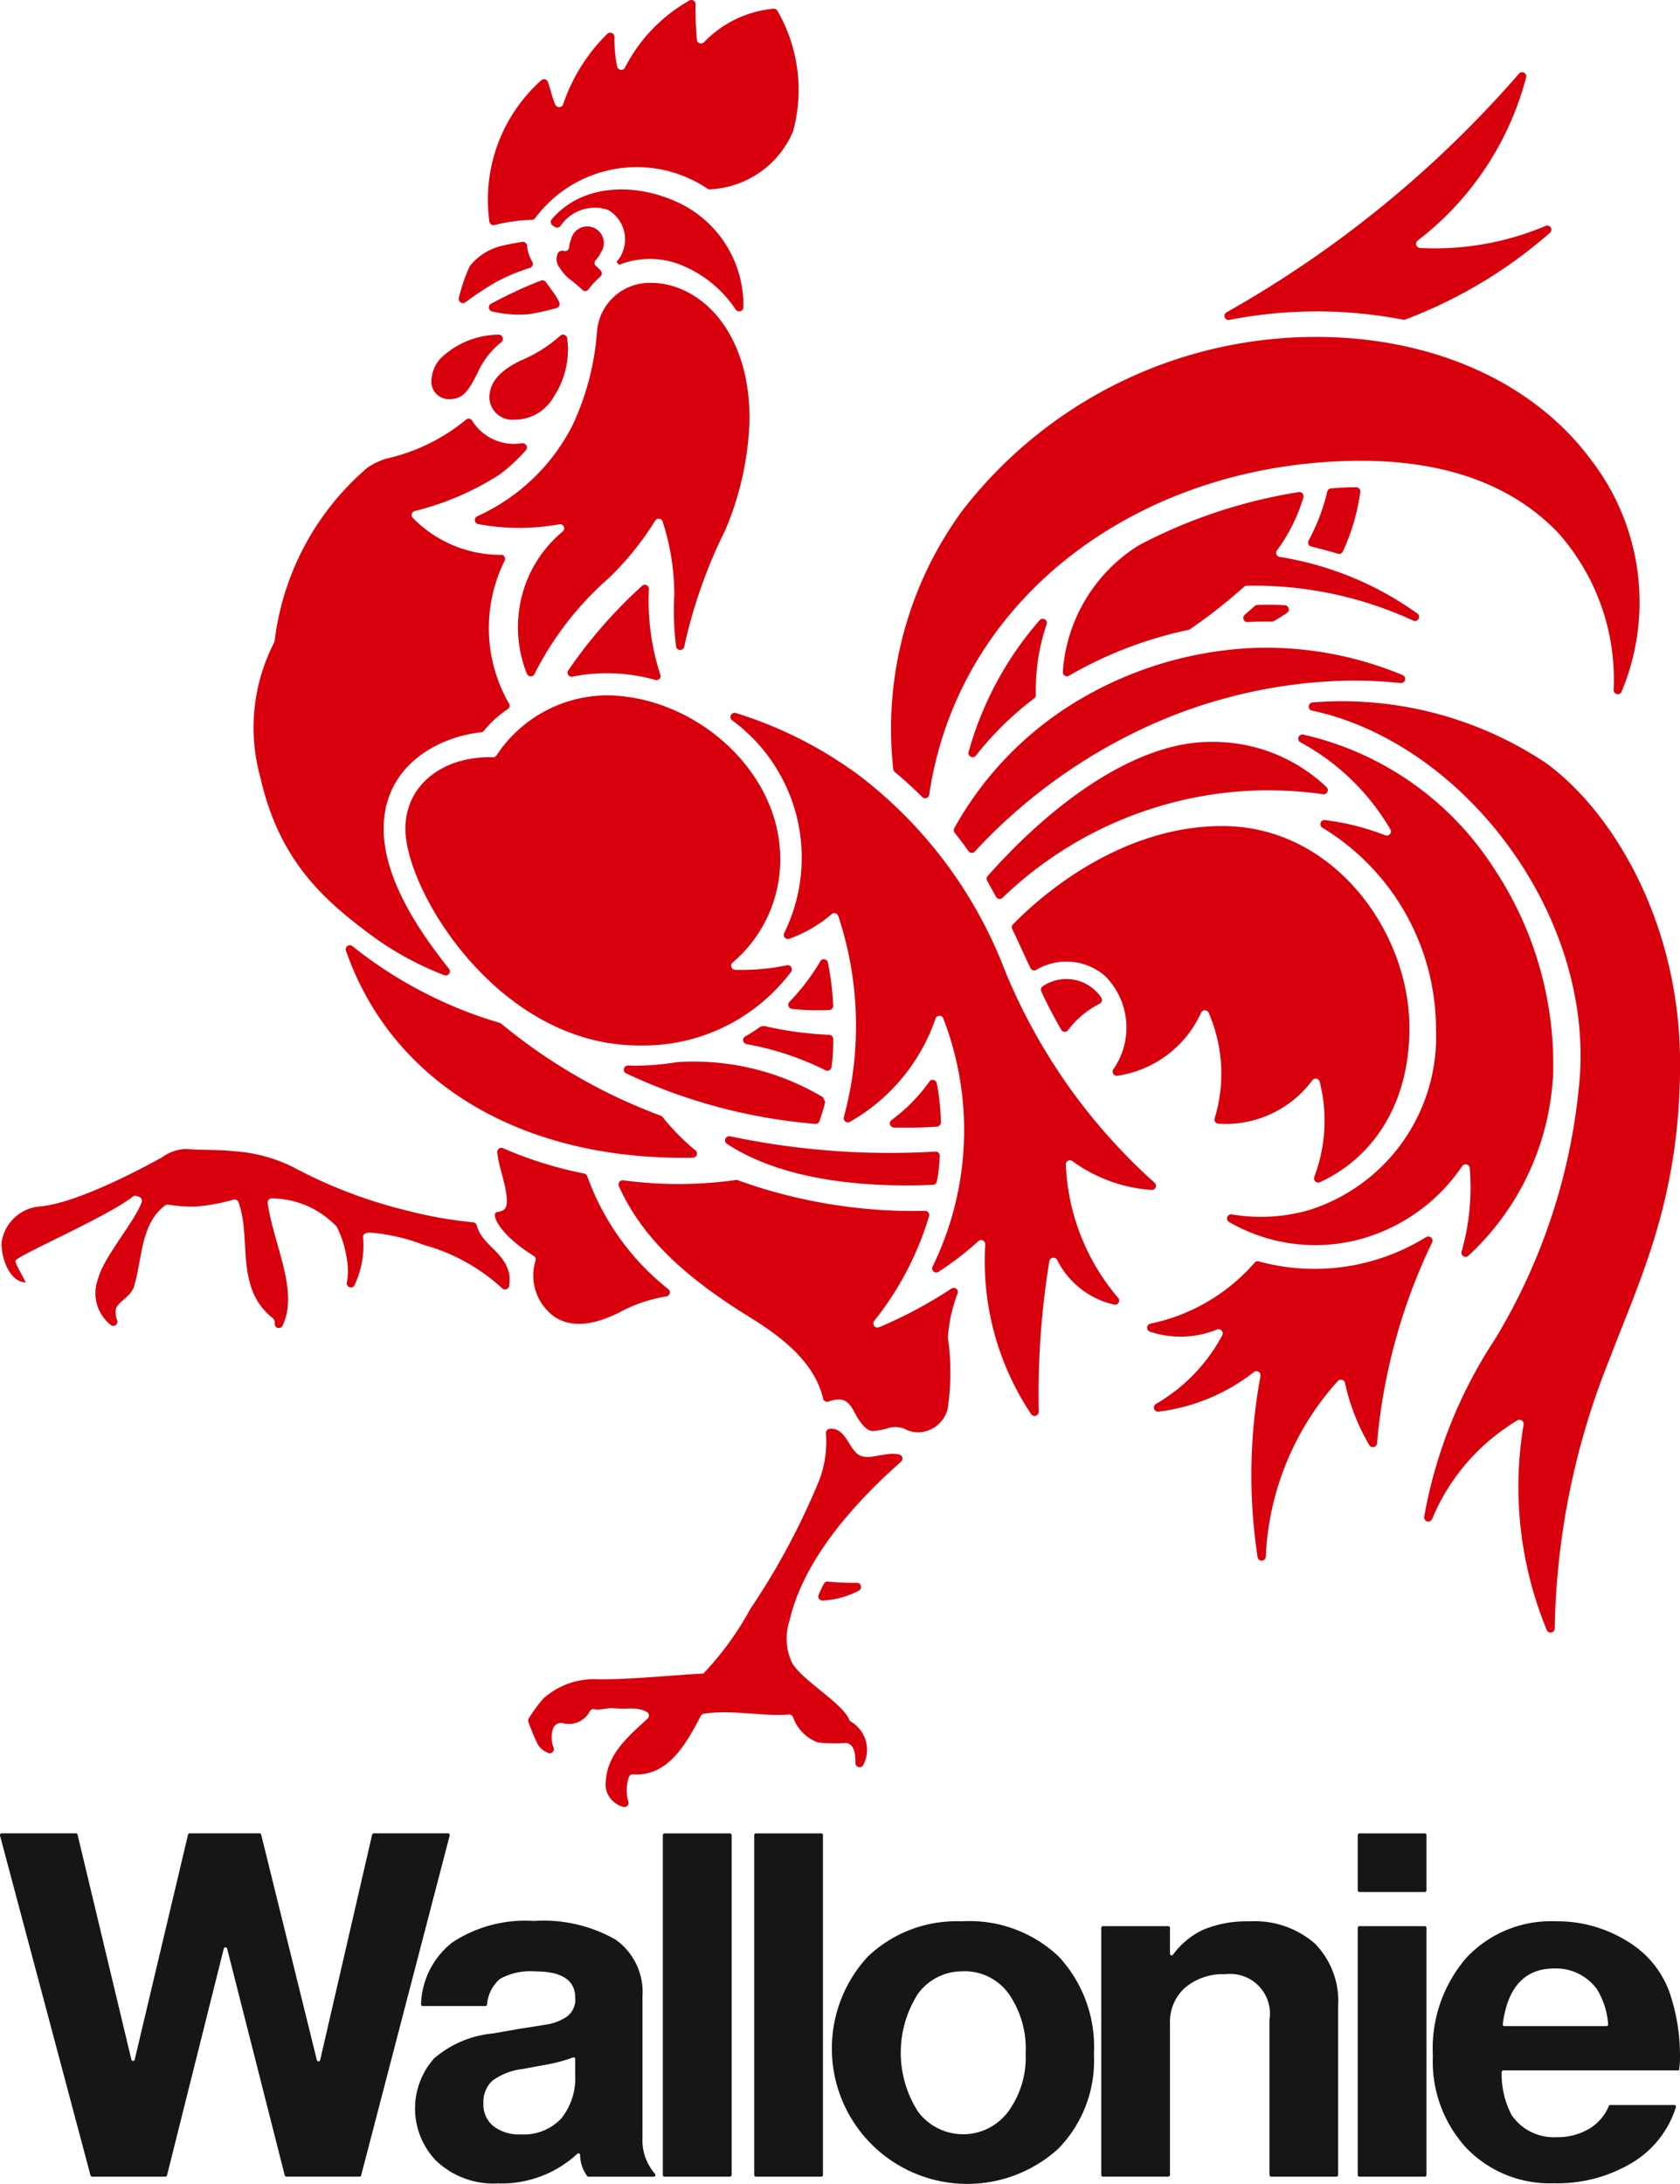
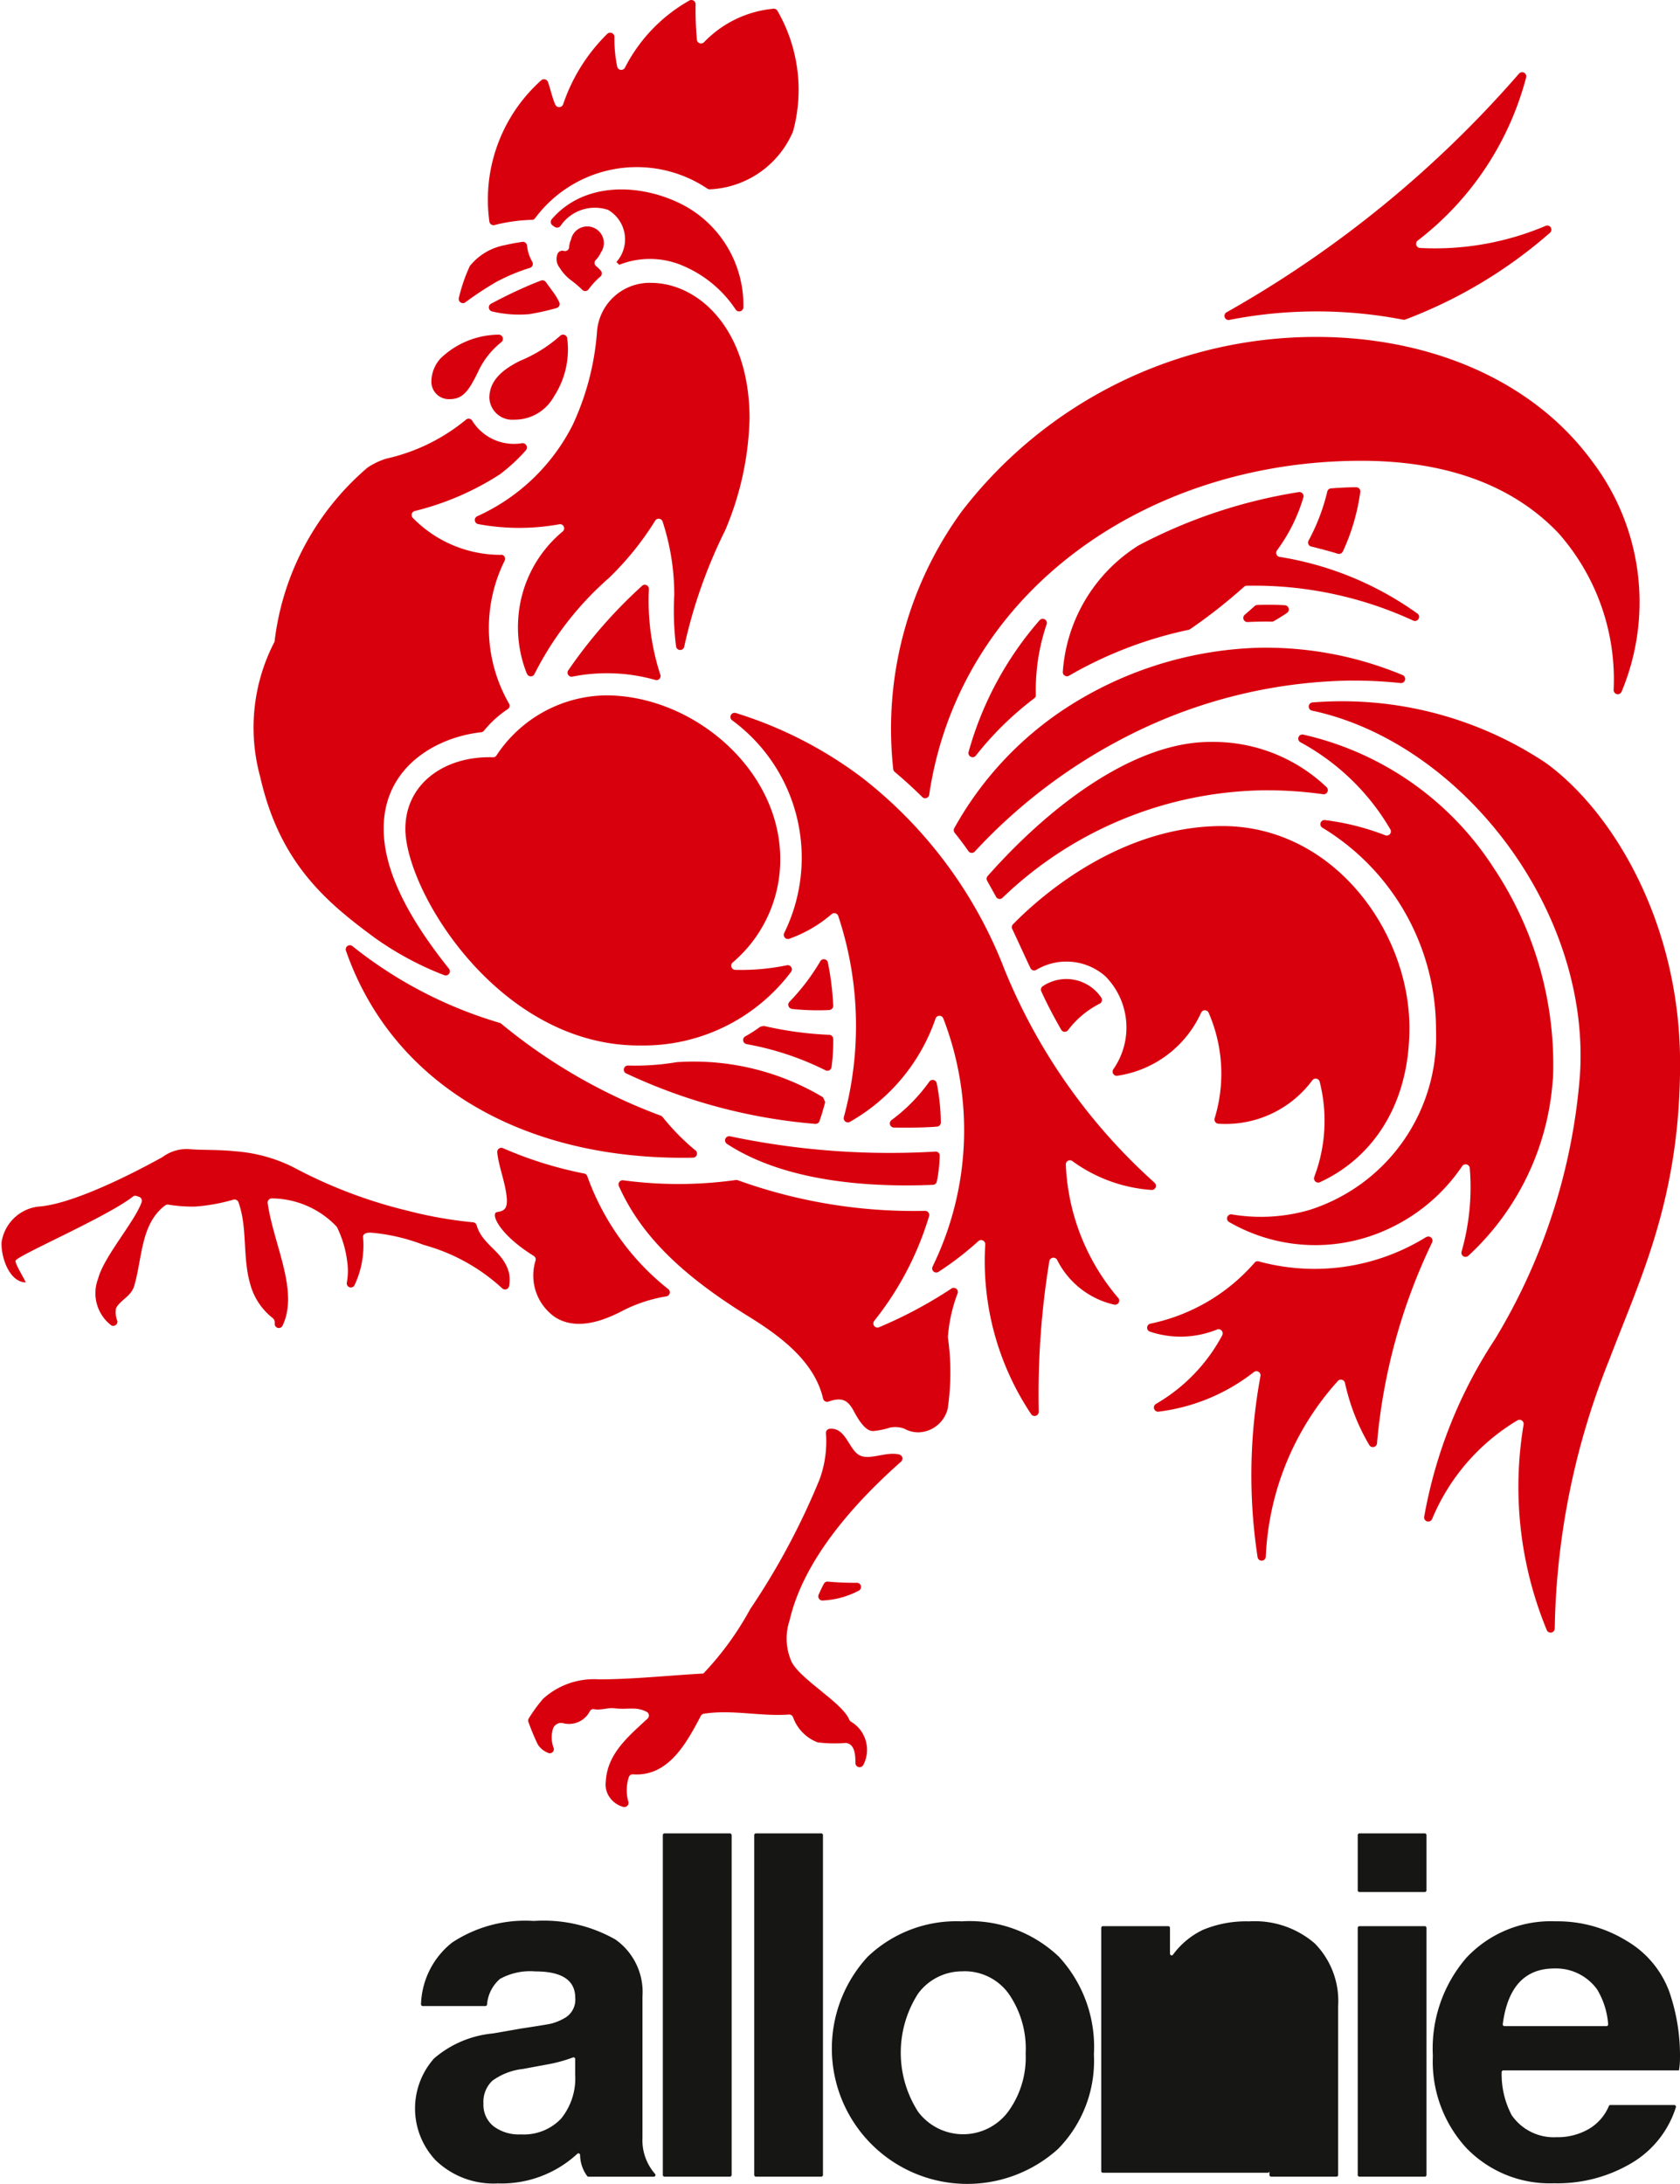
<svg xmlns="http://www.w3.org/2000/svg" width="76.928" height="100" viewBox="0 0 76.928 100">
  <g id="Wallonie" transform="translate(0)">
    <path id="Tracé_236" data-name="Tracé 236" d="M25.365,10.339c.032.018.062.035.091.054a.194.194,0,0,0,.259-.049A1.9,1.9,0,0,1,27.89,9.61,1.561,1.561,0,0,1,28.273,12a1.152,1.152,0,0,1,.129.125,3.818,3.818,0,0,1,2.983.073,5.435,5.435,0,0,1,2.351,1.978.193.193,0,0,0,.352-.112,5.193,5.193,0,0,0-2.8-4.7c-1.929-.981-4.5-1.048-5.978.679a.191.191,0,0,0,.06.29M22.792,12.9a8.819,8.819,0,0,1,1.531-.637.191.191,0,0,0,.1-.271,1.883,1.883,0,0,1-.242-.742.191.191,0,0,0-.219-.175c-.243.039-.514.083-.8.152a2.673,2.673,0,0,0-1.6.954,7.5,7.5,0,0,0-.5,1.451.191.191,0,0,0,.3.208,15.047,15.047,0,0,1,1.428-.94m.215,12.507a5.625,5.625,0,0,1-4.062-1.7.189.189,0,0,1,.1-.308,12.823,12.823,0,0,0,3.9-1.682,8.171,8.171,0,0,0,1.192-1.105.2.2,0,0,0-.172-.32,2.243,2.243,0,0,1-2.28-1.008.191.191,0,0,0-.309-.057A8.692,8.692,0,0,1,17.741,21a3.238,3.238,0,0,0-.867.414,12.375,12.375,0,0,0-4.249,7.926.155.155,0,0,1-.02.073,8.515,8.515,0,0,0-.643,6.156c.892,3.949,3.015,5.735,5.276,7.395a14.4,14.4,0,0,0,3.144,1.687.19.19,0,0,0,.218-.3c-1.836-2.3-2.984-4.46-2.984-6.411,0-2.873,2.489-4.2,4.466-4.409a.185.185,0,0,0,.126-.07,4.882,4.882,0,0,1,1.094-.992.186.186,0,0,0,.055-.249,6.946,6.946,0,0,1-.2-6.548.19.19,0,0,0-.155-.273M35.464.4a5.046,5.046,0,0,0-3.176,1.531.192.192,0,0,1-.328-.1A15.68,15.68,0,0,1,31.9.181a.193.193,0,0,0-.292-.153,7.392,7.392,0,0,0-2.942,3.067.191.191,0,0,1-.352-.027,6.22,6.22,0,0,1-.131-1.391.194.194,0,0,0-.325-.129,8.2,8.2,0,0,0-2.024,3.229.192.192,0,0,1-.356.017c-.151-.331-.226-.74-.343-1.047a.191.191,0,0,0-.3-.074,7.332,7.332,0,0,0-2.378,6.475.194.194,0,0,0,.215.162,7.8,7.8,0,0,1,1.707-.242.191.191,0,0,0,.173-.078,5.8,5.8,0,0,1,7.889-1.351.193.193,0,0,0,.132.03,4.354,4.354,0,0,0,3.788-2.648A7.249,7.249,0,0,0,35.646.492.19.19,0,0,0,35.464.4M27.341,12.186a.192.192,0,0,1-.006-.288,1.075,1.075,0,0,0,.222-.328.76.76,0,1,0-1.362-.6,1.121,1.121,0,0,0-.088.353.187.187,0,0,1-.233.168.246.246,0,0,0-.285.109.63.63,0,0,0,.081.653,2.054,2.054,0,0,0,.509.567,5.019,5.019,0,0,1,.53.449A.189.189,0,0,0,27,13.248a3.5,3.5,0,0,1,.54-.584.188.188,0,0,0,.021-.265,1.639,1.639,0,0,0-.216-.213M26.024,15.5a.194.194,0,0,0-.334-.116,6.443,6.443,0,0,1-1.834,1.141c-.8.4-1.4.9-1.4,1.7a1.05,1.05,0,0,0,1.139.992,2.048,2.048,0,0,0,1.817-1.06,3.934,3.934,0,0,0,.61-2.657m-6.218,1.9a.8.8,0,0,0,.837.877c.616,0,.882-.4,1.3-1.255a3.706,3.706,0,0,1,1.062-1.353.193.193,0,0,0-.132-.345,3.889,3.889,0,0,0-2.644,1.081,1.608,1.608,0,0,0-.424,1m2.732-3.5a.192.192,0,0,0,.043.356,5.361,5.361,0,0,0,1.7.125,11.188,11.188,0,0,0,1.251-.279.193.193,0,0,0,.128-.266,2.614,2.614,0,0,0-.256-.434c-.126-.175-.246-.334-.355-.489a.194.194,0,0,0-.228-.07c-.524.2-1.042.434-1.547.68-.2.1-.471.236-.734.377M64.957,28.1a14.813,14.813,0,0,0-6.319-2.6.188.188,0,0,1-.115-.3,7.817,7.817,0,0,0,1.209-2.428.19.19,0,0,0-.21-.239,23.6,23.6,0,0,0-7.341,2.444,7.436,7.436,0,0,0-3.466,5.778.189.189,0,0,0,.283.186,18.607,18.607,0,0,1,5.473-2.1.162.162,0,0,0,.069-.029,24.149,24.149,0,0,0,2.472-1.942.193.193,0,0,1,.122-.049,17.378,17.378,0,0,1,7.634,1.6.19.19,0,0,0,.189-.325m-35.519-1.26a22.1,22.1,0,0,0-3.383,3.88.187.187,0,0,0,.21.266,8.14,8.14,0,0,1,3.787.152.187.187,0,0,0,.226-.258,10.976,10.976,0,0,1-.516-3.921.189.189,0,0,0-.325-.12m-5.259,4.016a.188.188,0,0,0,.348.006,14.539,14.539,0,0,1,3.392-4.379,13.567,13.567,0,0,0,2.13-2.634.188.188,0,0,1,.342.043,10.766,10.766,0,0,1,.533,3.349,13.2,13.2,0,0,0,.084,2.375.19.19,0,0,0,.374-.008,22.961,22.961,0,0,1,1.875-5.323,13.9,13.9,0,0,0,1.114-5.115c0-4.1-2.343-6.213-4.519-6.213a2.415,2.415,0,0,0-2.468,2.267,12.229,12.229,0,0,1-1.111,4.237A9.075,9.075,0,0,1,21.9,23.64a.19.19,0,0,0,.043.359,10.3,10.3,0,0,0,3.721.007.188.188,0,0,1,.149.331,5.664,5.664,0,0,0-2.028,3.909,5.745,5.745,0,0,0,.389,2.605M65.622,69.557a.189.189,0,0,1-.362-.093,21.655,21.655,0,0,1,3.247-8.147,27.4,27.4,0,0,0,3.886-12.07C72.9,41.6,66.909,33.982,60.127,32.54a.19.19,0,0,1,.019-.375,16.839,16.839,0,0,1,10.7,2.779c3.094,2.259,6.134,7.368,6.134,13.749,0,6.2-1.823,9.835-3.231,13.54a34.5,34.5,0,0,0-2.509,12.335.19.19,0,0,1-.36.085,17.19,17.19,0,0,1-1.064-9.429.19.19,0,0,0-.291-.181,9.508,9.508,0,0,0-3.9,4.515m5.534-20.144a16.215,16.215,0,0,0-2.719-9.678,14.057,14.057,0,0,0-8.724-6.1.189.189,0,0,0-.122.352,10.628,10.628,0,0,1,4.119,3.99.189.189,0,0,1-.235.269,11.506,11.506,0,0,0-2.753-.694.188.188,0,0,0-.122.349,10.8,10.8,0,0,1,5.2,9.262,8.319,8.319,0,0,1-5.774,8.234,7.985,7.985,0,0,1-3.575.21.189.189,0,0,0-.142.339,7.893,7.893,0,0,0,7.07.431A8.244,8.244,0,0,0,67,53.4a.191.191,0,0,1,.349.083,10.747,10.747,0,0,1-.375,3.83.189.189,0,0,0,.312.188,12.105,12.105,0,0,0,3.866-8.09m-5.8,7.235a9.7,9.7,0,0,1-7.666,1.114.179.179,0,0,0-.182.05,8.648,8.648,0,0,1-4.774,2.8.19.19,0,0,0-.021.368,4.412,4.412,0,0,0,3.069-.1.191.191,0,0,1,.239.262,7.958,7.958,0,0,1-3.044,3.15.191.191,0,0,0,.122.351,8.832,8.832,0,0,0,4.371-1.815.188.188,0,0,1,.3.182,24.917,24.917,0,0,0-.133,8.293.189.189,0,0,0,.376-.021,12.826,12.826,0,0,1,3.3-8.043.19.19,0,0,1,.327.092,9.631,9.631,0,0,0,1.111,2.839.19.19,0,0,0,.355-.079,26.51,26.51,0,0,1,2.524-9.2.189.189,0,0,0-.272-.239M51.253,59.436a10.037,10.037,0,0,1-2.4-6.1.188.188,0,0,1,.293-.173,6.972,6.972,0,0,0,3.638,1.326.19.19,0,0,0,.129-.334,26.535,26.535,0,0,1-6.861-9.744A20.409,20.409,0,0,0,39.5,35.592a18.855,18.855,0,0,0-5.765-2.945.19.19,0,0,0-.169.331,7.807,7.807,0,0,1,2.393,9.741.19.19,0,0,0,.23.268,6.125,6.125,0,0,0,1.938-1.126.191.191,0,0,1,.307.088,15.968,15.968,0,0,1,.255,9.2.191.191,0,0,0,.275.222,8.681,8.681,0,0,0,3.921-4.724.189.189,0,0,1,.359-.007A14.216,14.216,0,0,1,42.75,58a.188.188,0,0,0,.272.239,14.257,14.257,0,0,0,1.825-1.406.189.189,0,0,1,.316.147,12.606,12.606,0,0,0,2.1,7.772.191.191,0,0,0,.35-.11,37.736,37.736,0,0,1,.484-6.89.191.191,0,0,1,.354-.066,3.881,3.881,0,0,0,2.612,2.053.19.19,0,0,0,.189-.308m-7.8,5.016a11.4,11.4,0,0,0,0-3.211,7.027,7.027,0,0,1,.447-2.016.189.189,0,0,0-.285-.216A20.229,20.229,0,0,1,40.3,60.775a.189.189,0,0,1-.222-.29,14.221,14.221,0,0,0,2.514-4.8.19.19,0,0,0-.185-.239,23.765,23.765,0,0,1-8.568-1.4.174.174,0,0,0-.093-.013,19,19,0,0,1-5.161.014.19.19,0,0,0-.2.262c1.018,2.282,2.915,4.1,5.943,5.974,1.384.857,3.005,2.02,3.408,3.755a.191.191,0,0,0,.248.142c.619-.216.891-.071,1.159.435.239.451.543.911.875.914a3.415,3.415,0,0,0,.774-.156,1.193,1.193,0,0,1,.669.049,1.286,1.286,0,0,0,.706.163,1.423,1.423,0,0,0,1.288-1.127m-12.8-5.423a11.553,11.553,0,0,1-3.714-5.175.187.187,0,0,0-.141-.123,17.956,17.956,0,0,1-3.717-1.16.188.188,0,0,0-.266.183c.055.62.364,1.353.434,2.073.058.586-.189.623-.445.669-.31.056.083,1.015,1.683,2.007a.187.187,0,0,1,.086.2,2.318,2.318,0,0,0,.884,2.6c.706.457,1.693.443,3.054-.266a6.73,6.73,0,0,1,2.05-.681.189.189,0,0,0,.093-.328m1.231-6.361a10.426,10.426,0,0,1-1.5-1.527.172.172,0,0,0-.079-.057,25.281,25.281,0,0,1-7.314-4.218.17.17,0,0,0-.063-.033,19.689,19.689,0,0,1-6.747-3.515.189.189,0,0,0-.293.215c2.144,6.14,8.16,9.621,15.89,9.473a.189.189,0,0,0,.111-.338m9.089-1.042c.614.008,1.379.008,1.977-.043a.189.189,0,0,0,.171-.188,9.661,9.661,0,0,0-.188-1.8.189.189,0,0,0-.337-.073,7.92,7.92,0,0,1-1.729,1.76.189.189,0,0,0,.106.344M28.724,49.153a25.2,25.2,0,0,0,8.648,2.31.194.194,0,0,0,.2-.127c.1-.287.186-.579.262-.874l-.1-.218a11.539,11.539,0,0,0-6.695-1.607,11.558,11.558,0,0,1-2.233.155.19.19,0,0,0-.087.361m5.517-1.341a13.335,13.335,0,0,1,3.618,1.2.19.19,0,0,0,.27-.146,8.682,8.682,0,0,0,.076-1.292.189.189,0,0,0-.182-.189,16.329,16.329,0,0,1-2.99-.407c-.058.012-.1.022-.159.032a6.519,6.519,0,0,1-.7.449.189.189,0,0,0,.063.349m8.65,4.924a35.5,35.5,0,0,1-9.4-.7.191.191,0,0,0-.147.346c2.651,1.736,6.505,2,9.433,1.876a.189.189,0,0,0,.178-.149,7.146,7.146,0,0,0,.134-1.173.187.187,0,0,0-.2-.2M36.312,46.2a11.251,11.251,0,0,0,1.712.05.193.193,0,0,0,.176-.2,12.689,12.689,0,0,0-.242-1.971.188.188,0,0,0-.348-.062A9.832,9.832,0,0,1,36.2,45.872a.191.191,0,0,0,.115.325m-6.994,1.675A8.458,8.458,0,0,0,36.272,44.5a.191.191,0,0,0-.192-.3,10.33,10.33,0,0,1-2.369.21.191.191,0,0,1-.11-.339,6.185,6.185,0,0,0,2.175-4.73c0-4.132-4.016-7.5-7.981-7.5A6.1,6.1,0,0,0,22.777,34.6a.182.182,0,0,1-.155.075c-2.241-.065-4.012,1.232-4.012,3.277,0,2.828,4.25,9.922,10.708,9.922M62.38,21.1c3.471,0,6.729.892,9.035,3.318a10.112,10.112,0,0,1,2.522,7.17.19.19,0,0,0,.365.084,10.651,10.651,0,0,0-1.341-10.537c-2.742-3.756-7.492-5.707-12.64-5.707a20.451,20.451,0,0,0-16.242,8A16.914,16.914,0,0,0,40.95,35.22a.194.194,0,0,0,.068.126q.653.549,1.26,1.15a.187.187,0,0,0,.319-.108C43.972,27.127,52.525,21.1,62.38,21.1m-6.041-6.451a20.813,20.813,0,0,1,7.961-.01.181.181,0,0,0,.107-.011,21.609,21.609,0,0,0,6.616-3.97.189.189,0,0,0-.2-.315,12.989,12.989,0,0,1-5.746,1.012.19.19,0,0,1-.112-.339,13.847,13.847,0,0,0,4.966-7.472.19.19,0,0,0-.328-.171A50.78,50.78,0,0,1,56.214,14.3a.189.189,0,0,0,.125.351M47.652,28.4A15.481,15.481,0,0,0,44.4,34.433a.19.19,0,0,0,.332.168,14.691,14.691,0,0,1,2.674-2.624.178.178,0,0,0,.075-.155,9.309,9.309,0,0,1,.493-3.237.189.189,0,0,0-.321-.185m13.884-3.143a9.585,9.585,0,0,0,.8-2.734.19.19,0,0,0-.192-.212c-.381,0-.765.023-1.151.052a.19.19,0,0,0-.169.145,9.136,9.136,0,0,1-.857,2.246.187.187,0,0,0,.122.272c.407.1.813.206,1.214.329a.186.186,0,0,0,.228-.1m-2.653,2.458c-.418-.022-.838-.026-1.257-.01a.194.194,0,0,0-.121.047c-.128.116-.289.256-.456.4a.19.19,0,0,0,.132.334c.381-.02.788-.026,1.106-.019a.187.187,0,0,0,.1-.026c.2-.116.406-.243.6-.376a.192.192,0,0,0-.1-.348m3.035,3.45a20.067,20.067,0,0,1,2.263.113.191.191,0,0,0,.093-.366,16.291,16.291,0,0,0-6.623-1.25,17.1,17.1,0,0,0-8.993,2.893,15.638,15.638,0,0,0-4.915,5.371.192.192,0,0,0,.02.209c.162.2.322.412.479.626l.15.213a.187.187,0,0,0,.292.019,24.923,24.923,0,0,1,7.146-5.366,23.231,23.231,0,0,1,10.089-2.464m-1.286,5.205a.19.19,0,0,0,.156-.327,7.517,7.517,0,0,0-5.335-2.067c-3.291,0-7.077,2.638-10.179,6.138a.188.188,0,0,0-.026.218c.131.238.272.487.407.733a.187.187,0,0,0,.3.045,17.6,17.6,0,0,1,12.013-4.92,18.5,18.5,0,0,1,2.669.181m-.4,17.507a.19.19,0,0,0,.248.258c2.239-1.024,4.1-3.356,4.1-7.068,0-4.411-3.476-9.241-8.568-9.241-4.578,0-8.193,3.072-9.585,4.5a.184.184,0,0,0-.035.211c.264.557.571,1.24.835,1.794a.19.19,0,0,0,.269.079,2.7,2.7,0,0,1,3.159.293,3.339,3.339,0,0,1,.363,4.266.191.191,0,0,0,.181.292,5.009,5.009,0,0,0,3.841-2.886.189.189,0,0,1,.351.012A6.989,6.989,0,0,1,55.67,51.2a.191.191,0,0,0,.168.255,4.941,4.941,0,0,0,4.307-1.994.19.19,0,0,1,.332.074,7.249,7.249,0,0,1-.242,4.34M50.481,45.69a1.929,1.929,0,0,0-2.695-.523.187.187,0,0,0-.056.228c.269.6.62,1.248.91,1.757a.188.188,0,0,0,.314.019A4.2,4.2,0,0,1,50.4,45.96a.189.189,0,0,0,.078-.27M23.344,58.252c-.255-.958-1.215-1.245-1.466-2.137a.194.194,0,0,0-.165-.145,19.284,19.284,0,0,1-3.025-.536,22.1,22.1,0,0,1-5.236-2,7.1,7.1,0,0,0-2.665-.718c-.735-.081-1.59-.044-2.108-.1a1.881,1.881,0,0,0-1.2.373c-.368.2-3.85,2.154-5.7,2.264A1.937,1.937,0,0,0,.119,56.888c-.027.73.384,1.832,1.109,1.832-.173-.356-.514-.894-.463-1,.133-.253,4.184-2,5.363-2.923a.183.183,0,0,1,.181-.03l.106.036a.189.189,0,0,1,.121.236c-.3.88-1.736,2.506-1.994,3.508a1.853,1.853,0,0,0,.6,2.141.19.19,0,0,0,.279-.2,1.082,1.082,0,0,1-.059-.586c.188-.365.686-.542.825-1,.384-1.275.292-2.859,1.425-3.707a.19.19,0,0,1,.146-.034,6.84,6.84,0,0,0,1.226.089,8.568,8.568,0,0,0,1.768-.321.194.194,0,0,1,.216.123c.426,1.2.173,2.511.544,3.77a2.942,2.942,0,0,0,1.025,1.534.269.269,0,0,1,.089.252.19.19,0,0,0,.358.1c.764-1.589-.406-3.707-.679-5.617a.19.19,0,0,1,.2-.215,4.129,4.129,0,0,1,2.965,1.3,4.876,4.876,0,0,1,.47,1.545,2.974,2.974,0,0,1-.013,1.024.189.189,0,0,0,.345.125,4.266,4.266,0,0,0,.4-2.233c0-.192.268-.2.373-.192a8.652,8.652,0,0,1,2.4.559,8.677,8.677,0,0,1,3.594,1.985.19.19,0,0,0,.324-.111,1.827,1.827,0,0,0-.013-.624M39.29,72.477a12.936,12.936,0,0,1-1.318-.053.186.186,0,0,0-.193.09c-.088.156-.168.335-.245.507a.19.19,0,0,0,.183.268,3.946,3.946,0,0,0,1.665-.457.191.191,0,0,0-.092-.355m-3,3.611c.416.825,2.331,1.879,2.645,2.656a.2.2,0,0,0,.072.087,1.5,1.5,0,0,1,.571,1.991.191.191,0,0,1-.359-.092c0-.447-.055-.878-.443-.92a6.235,6.235,0,0,1-1.289-.027,1.919,1.919,0,0,1-1.125-1.151.19.19,0,0,0-.191-.122c-1.3.093-2.6-.239-3.894-.037a.188.188,0,0,0-.139.1c-.643,1.22-1.475,2.789-3.1,2.675a.188.188,0,0,0-.189.108,1.913,1.913,0,0,0-.023,1.164.192.192,0,0,1-.24.219,1.123,1.123,0,0,1-.617-.431,1.024,1.024,0,0,1-.182-.735c.074-1.278,1.025-2.05,1.915-2.879a.19.19,0,0,0-.038-.305c-.51-.266-.844-.085-1.509-.169-.245-.031-.607.1-.88.048a.192.192,0,0,0-.216.086,1.073,1.073,0,0,1-1.236.549.392.392,0,0,0-.457.268,1.365,1.365,0,0,0,.04.884.189.189,0,0,1-.283.2.963.963,0,0,1-.457-.39,10.829,10.829,0,0,1-.422-1.017.186.186,0,0,1,.02-.166,6.978,6.978,0,0,1,.65-.891,3.463,3.463,0,0,1,2.561-.893c1.554,0,3.218-.181,4.78-.266A13.921,13.921,0,0,0,34.4,73.682a32.82,32.82,0,0,0,3.178-5.943,5.051,5.051,0,0,0,.291-2.108.19.19,0,0,1,.168-.206c.755-.071.873.967,1.379,1.217.474.235,1.215-.193,1.817-.037a.19.19,0,0,1,.075.325c-2.223,1.967-4.47,4.534-5.1,7.255a2.614,2.614,0,0,0,.083,1.9" transform="translate(-0.048)" fill="#d9000d" />
-     <path id="Tracé_237" data-name="Tracé 237" d="M16.471,158.5H13.114a.078.078,0,0,1-.076-.059L10.4,148.058a.079.079,0,0,0-.152,0l-2.6,10.384a.078.078,0,0,1-.076.059H4.219a.077.077,0,0,1-.075-.057L0,142.882a.079.079,0,0,1,.076-.1h3.4a.079.079,0,0,1,.076.06l2.464,10.3a.078.078,0,0,0,.152,0l2.442-10.3a.078.078,0,0,1,.075-.06h3.2a.076.076,0,0,1,.075.06l2.549,10.321a.078.078,0,0,0,.152,0l2.378-10.319a.079.079,0,0,1,.076-.062h3.4a.079.079,0,0,1,.076.1l-4.053,15.56a.079.079,0,0,1-.076.059" transform="translate(0 -58.832)" fill="#161615" />
    <path id="Tracé_238" data-name="Tracé 238" d="M39.659,156.622v-.7a.075.075,0,0,0-.1-.071,6.735,6.735,0,0,1-1.216.328l-1.078.2a2.908,2.908,0,0,0-1.4.54,1.33,1.33,0,0,0-.407,1.045A1.258,1.258,0,0,0,35.917,159a1.927,1.927,0,0,0,1.255.375,2.353,2.353,0,0,0,1.837-.716,2.924,2.924,0,0,0,.649-2.035m3.6,4.688H40.271a.08.08,0,0,1-.064-.03,1.668,1.668,0,0,1-.323-.964.076.076,0,0,0-.129-.053,5.113,5.113,0,0,1-3.641,1.355,3.8,3.8,0,0,1-2.84-1.056,3.45,3.45,0,0,1-.076-4.668,4.817,4.817,0,0,1,2.7-1.144l1.255-.22q1.166-.175,1.409-.23a2.422,2.422,0,0,0,.573-.231.967.967,0,0,0,.527-.947q0-1.212-1.826-1.212a2.867,2.867,0,0,0-1.619.342,1.721,1.721,0,0,0-.594,1.178.078.078,0,0,1-.076.066H32.679a.081.081,0,0,1-.079-.088,3.748,3.748,0,0,1,1.423-2.819,6.077,6.077,0,0,1,3.742-.99,6.671,6.671,0,0,1,3.731.847,2.938,2.938,0,0,1,1.244,2.609v6.471a2.341,2.341,0,0,0,.572,1.652.077.077,0,0,1-.053.132" transform="translate(-13.321 -61.64)" fill="#161615" />
    <path id="Tracé_239" data-name="Tracé 239" d="M54.773,142.862v15.562a.078.078,0,0,1-.079.078H51.7a.078.078,0,0,1-.078-.078V142.862a.078.078,0,0,1,.078-.077h2.992a.077.077,0,0,1,.079.077" transform="translate(-21.271 -58.833)" fill="#161615" />
    <path id="Tracé_240" data-name="Tracé 240" d="M61.886,142.862v15.562a.077.077,0,0,1-.077.078H58.817a.079.079,0,0,1-.079-.078V142.862a.078.078,0,0,1,.079-.077h2.992a.077.077,0,0,1,.077.077" transform="translate(-24.202 -58.833)" fill="#161615" />
    <path id="Tracé_241" data-name="Tracé 241" d="M70.821,151.924a2.5,2.5,0,0,0-2.07,1.024,5.005,5.005,0,0,0,0,5.4,2.575,2.575,0,0,0,4.128,0,4.213,4.213,0,0,0,.8-2.662,4.414,4.414,0,0,0-.78-2.742,2.49,2.49,0,0,0-2.081-1.024m-.021-2.289a5.929,5.929,0,0,1,4.4,1.619,6.081,6.081,0,0,1,1.607,4.479,5.756,5.756,0,0,1-1.64,4.326,6.2,6.2,0,0,1-8.718-8.8,5.877,5.877,0,0,1,4.349-1.619" transform="translate(-26.714 -61.655)" fill="#161615" />
-     <path id="Tracé_242" data-name="Tracé 242" d="M85.841,149.855h2.992a.078.078,0,0,1,.079.077v1.185a.077.077,0,0,0,.139.044,3.627,3.627,0,0,1,1.379-1.141,5.165,5.165,0,0,1,2.113-.385,4.2,4.2,0,0,1,3,1.012,3.758,3.758,0,0,1,1.069,2.862v7.738a.077.077,0,0,1-.079.077H93.546a.077.077,0,0,1-.078-.077v-7.1a1.82,1.82,0,0,0-2.025-2.091,2.672,2.672,0,0,0-1.839.616,2.1,2.1,0,0,0-.692,1.651v6.923a.078.078,0,0,1-.079.077H85.841a.077.077,0,0,1-.077-.077V149.933a.077.077,0,0,1,.077-.077" transform="translate(-35.338 -61.655)" fill="#161615" />
+     <path id="Tracé_242" data-name="Tracé 242" d="M85.841,149.855h2.992a.078.078,0,0,1,.079.077v1.185a.077.077,0,0,0,.139.044,3.627,3.627,0,0,1,1.379-1.141,5.165,5.165,0,0,1,2.113-.385,4.2,4.2,0,0,1,3,1.012,3.758,3.758,0,0,1,1.069,2.862v7.738a.077.077,0,0,1-.079.077H93.546a.077.077,0,0,1-.078-.077v-7.1v6.923a.078.078,0,0,1-.079.077H85.841a.077.077,0,0,1-.077-.077V149.933a.077.077,0,0,1,.077-.077" transform="translate(-35.338 -61.655)" fill="#161615" />
    <path id="Tracé_243" data-name="Tracé 243" d="M108.888,147.111v11.314a.077.077,0,0,1-.077.078h-2.992a.079.079,0,0,1-.079-.078V147.111a.079.079,0,0,1,.079-.078h2.992a.077.077,0,0,1,.077.078m0-4.249v2.529a.078.078,0,0,1-.077.079h-2.992a.08.08,0,0,1-.079-.079v-2.529a.078.078,0,0,1,.079-.077h2.992a.077.077,0,0,1,.077.077" transform="translate(-43.569 -58.833)" fill="#161615" />
    <path id="Tracé_244" data-name="Tracé 244" d="M114.874,154.434h4.665a.082.082,0,0,0,.079-.09,3.615,3.615,0,0,0-.5-1.583,2.32,2.32,0,0,0-1.96-.968q-2.032,0-2.366,2.551a.081.081,0,0,0,.079.09m7.989,2.026h-8.039a.08.08,0,0,0-.079.086,4.008,4.008,0,0,0,.457,1.961,2.337,2.337,0,0,0,2.048,1.012,2.846,2.846,0,0,0,1.5-.384,2.208,2.208,0,0,0,.905-1.044.075.075,0,0,1,.069-.046h2.923a.081.081,0,0,1,.076.1,4.55,4.55,0,0,1-1.993,2.537,6.64,6.64,0,0,1-3.588.947,5.3,5.3,0,0,1-4.006-1.607,5.845,5.845,0,0,1-1.541-4.226,6.357,6.357,0,0,1,1.541-4.5,5.293,5.293,0,0,1,4.072-1.662,6.034,6.034,0,0,1,3.268.9,4.492,4.492,0,0,1,1.948,2.333,8.958,8.958,0,0,1,.486,3.06,3.279,3.279,0,0,1-.045.529" transform="translate(-45.98 -61.656)" fill="#161615" />
  </g>
</svg>